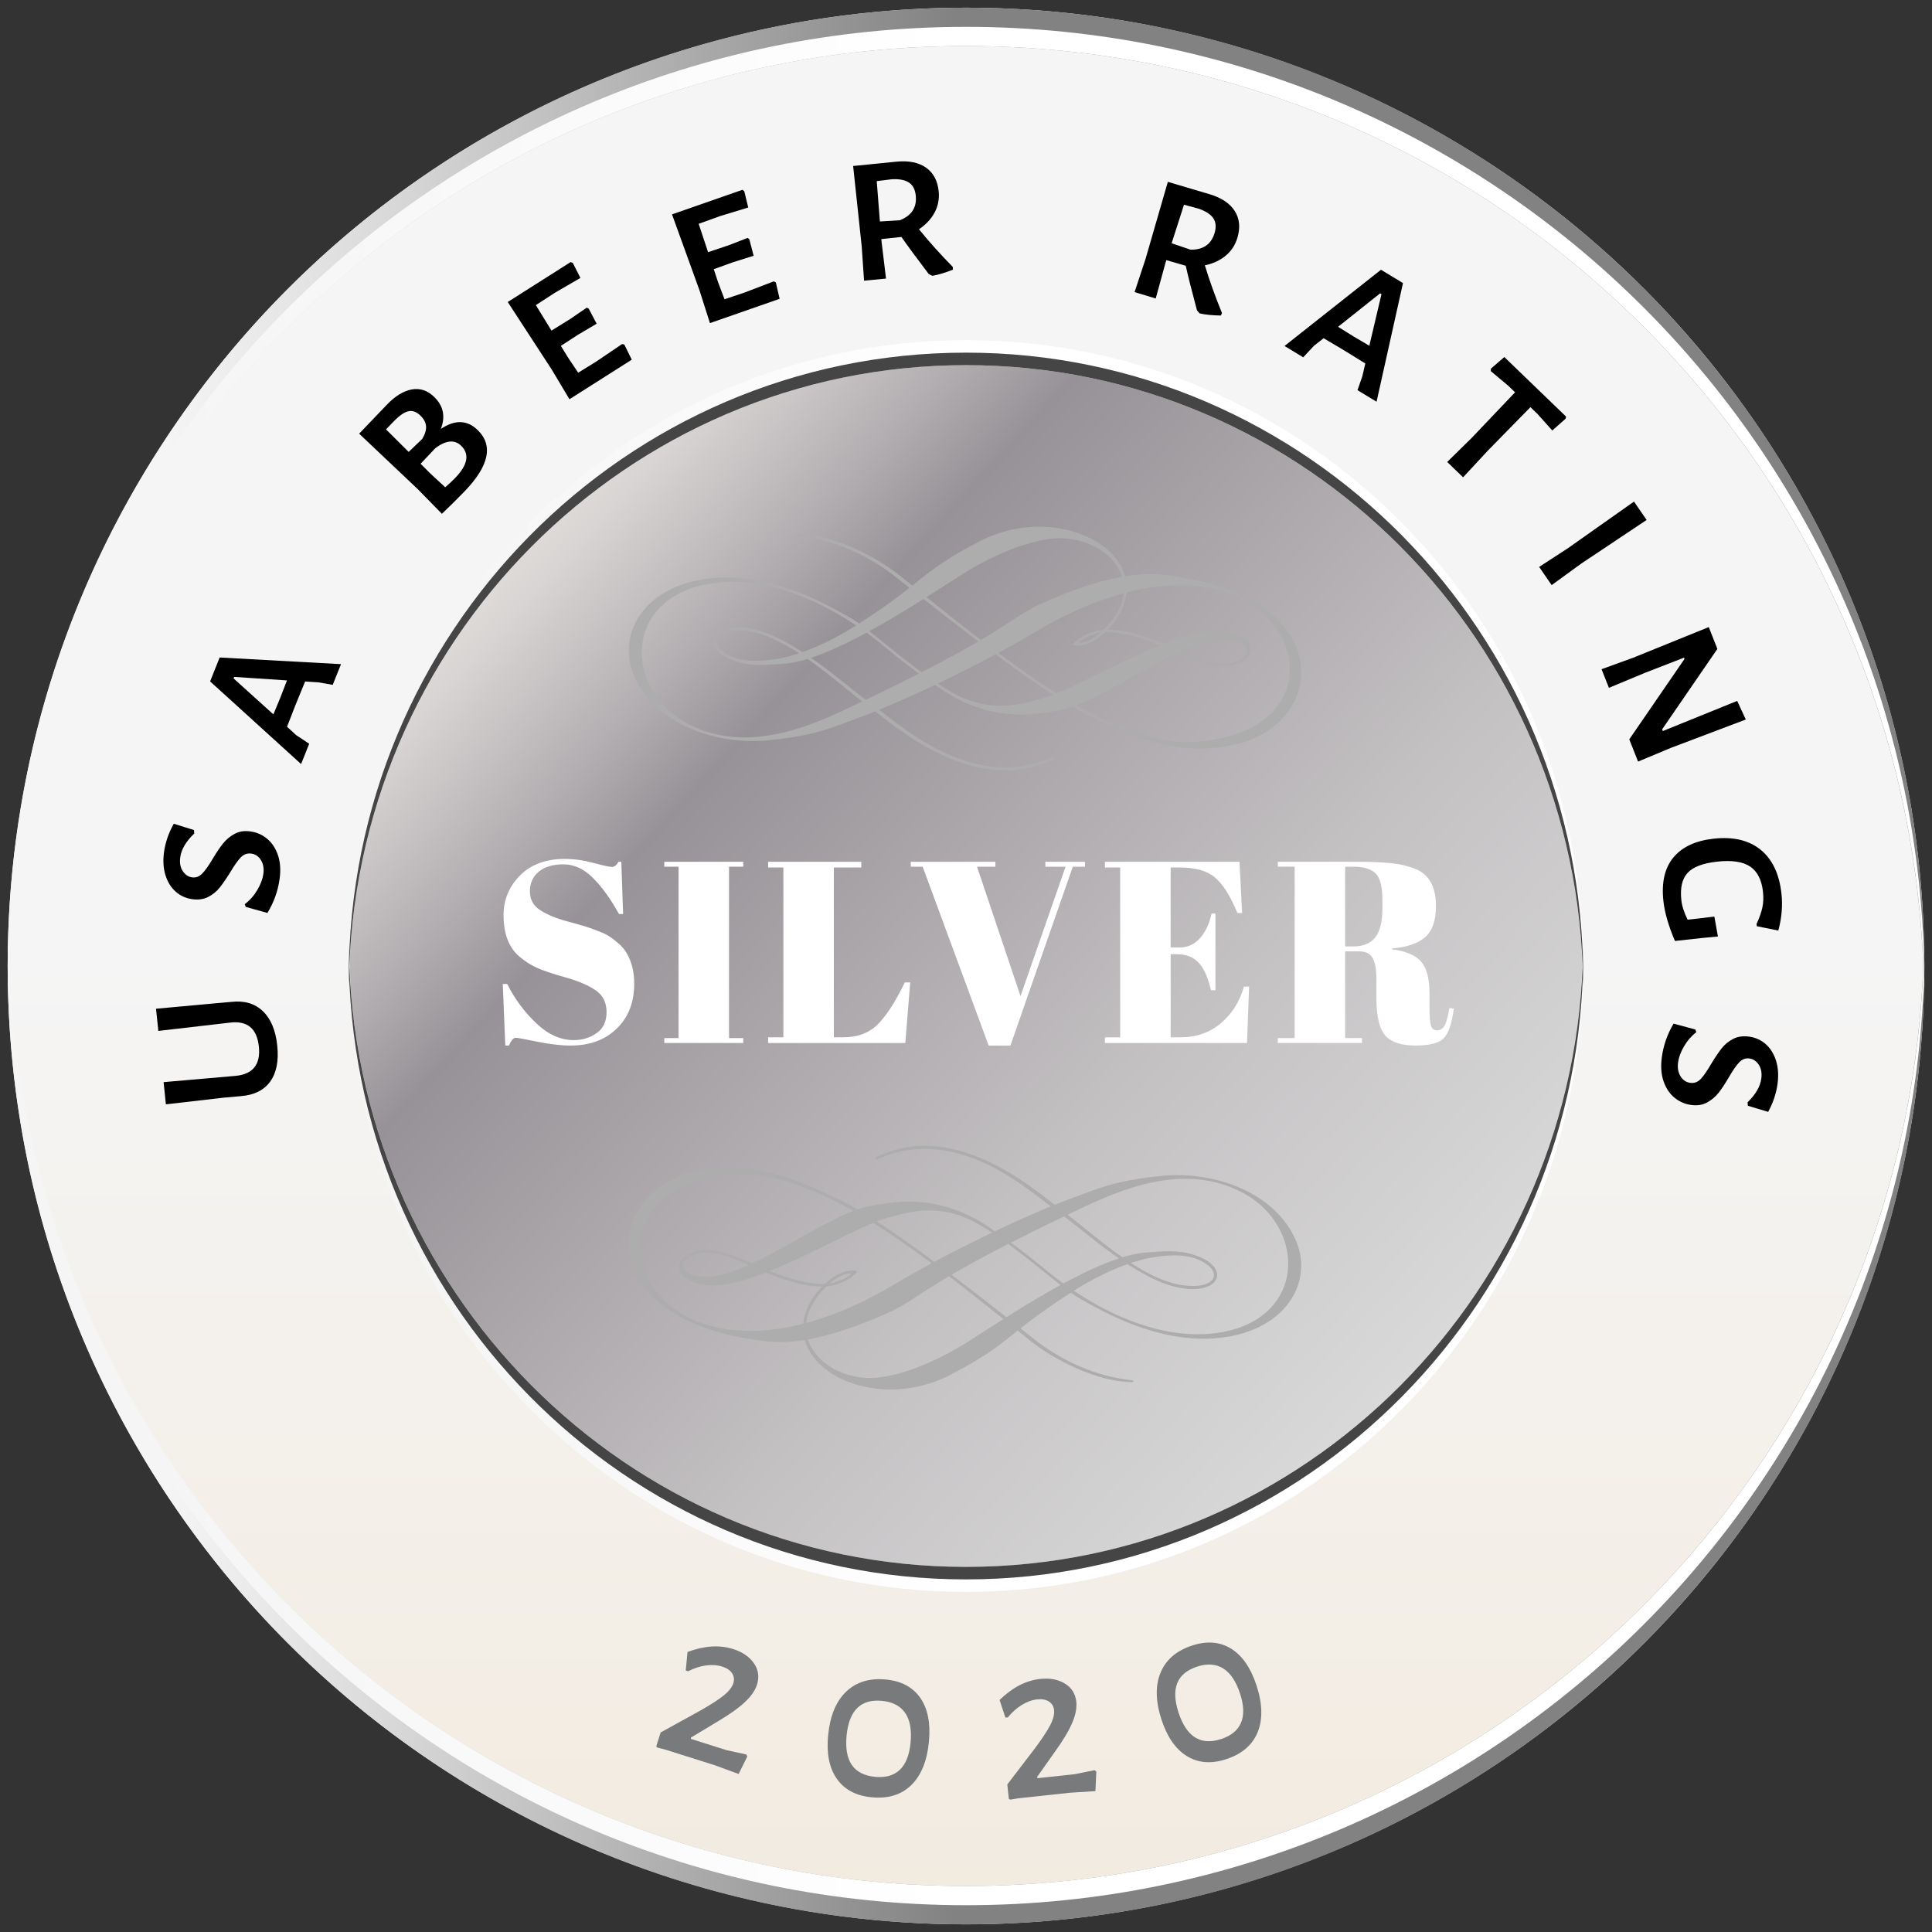
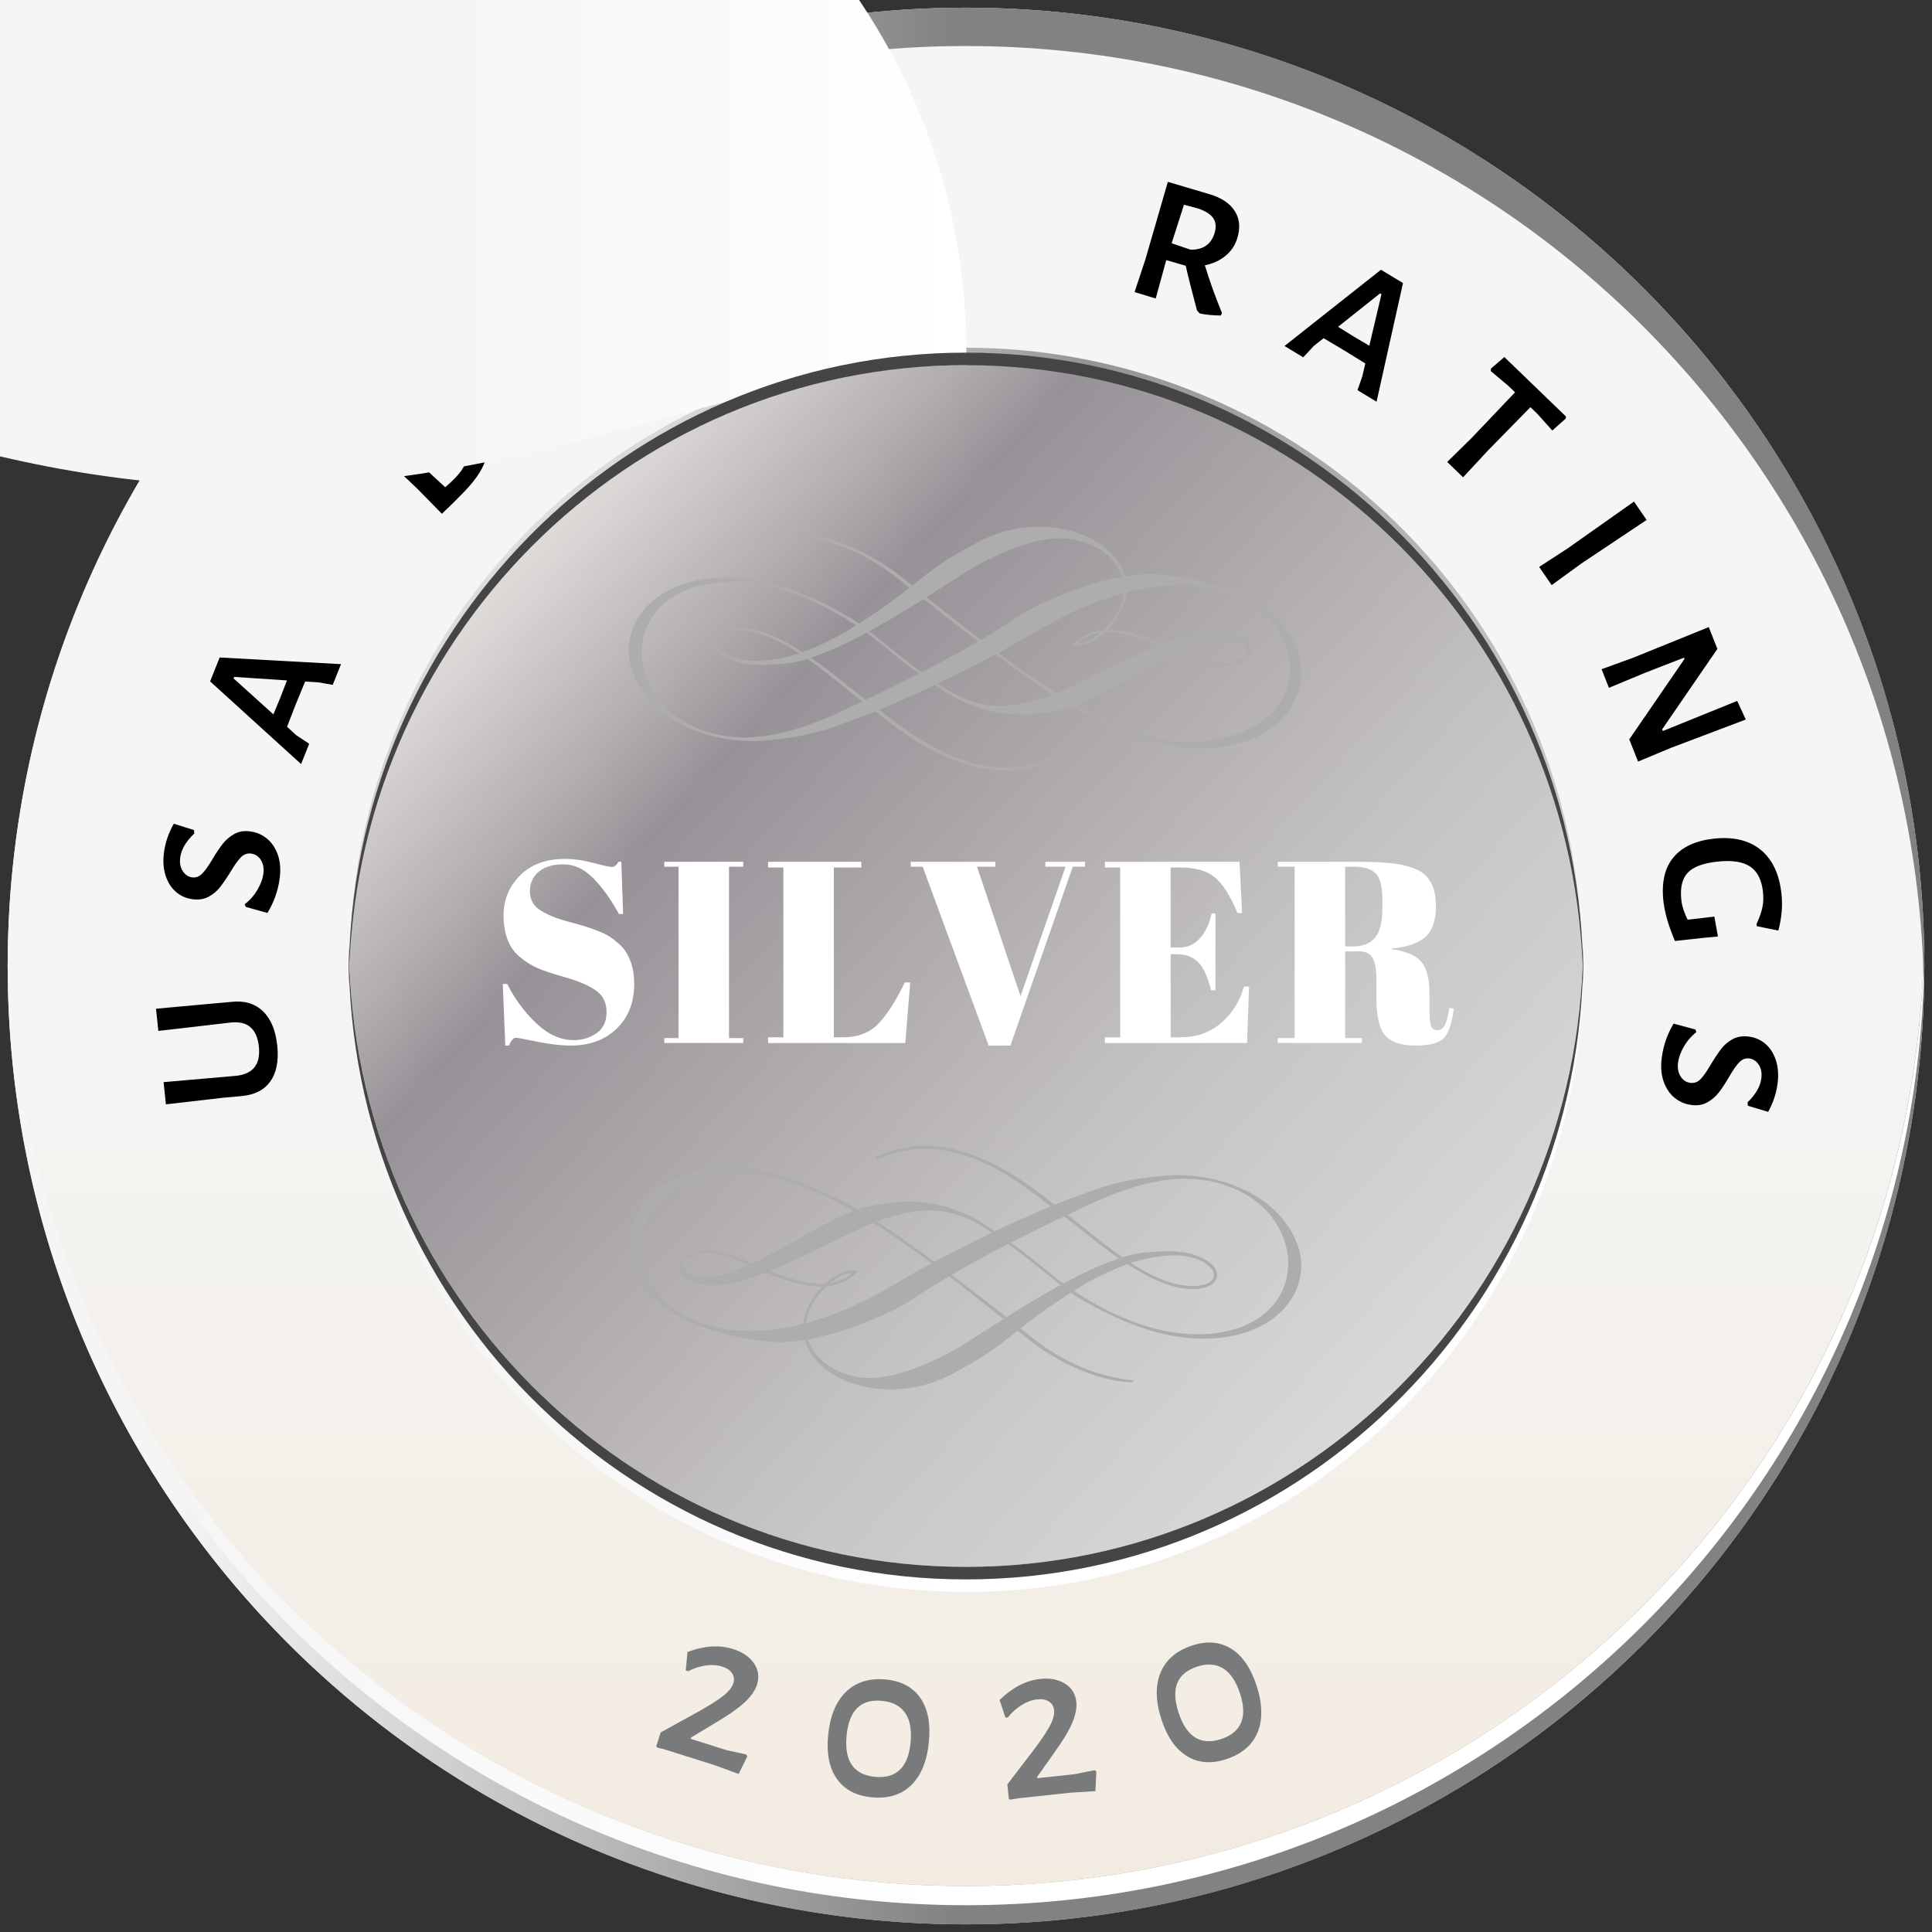
<svg xmlns="http://www.w3.org/2000/svg" version="1.1" id="Capa_1" x="0px" y="0px" viewBox="0 0 111.999 112" style="enable-background:new 0 0 111.999 112;" xml:space="preserve">
  <rect x="0" y="0" width="111.999" height="112" fill="#333333" stroke="none" />
  <style type="text/css">
	.st0{fill:url(#SVGID_1_);}
	.st1{fill:url(#SVGID_2_);}
	.st2{fill:url(#SVGID_3_);}
	.st3{fill:url(#SVGID_4_);}
	.st4{fill:url(#SVGID_5_);}
	.st5{fill:url(#SVGID_6_);}
	.st6{fill:#ADADAD;}
	.st7{fill:#FFFFFF;}
	.st8{fill:url(#SVGID_7_);}
	.st9{fill:#454545;}
	.st10{fill:url(#SVGID_8_);}
	.st11{fill:#787A7B;}
</style>
  <g id="Layer_2">
</g>
  <g id="Layer_1">
    <g>
      <linearGradient id="SVGID_1_" gradientUnits="userSpaceOnUse" x1="56" y1="113.555" x2="56" y2="2.445" gradientTransform="matrix(1 0 0 -1 0 114)">
        <stop offset="0.083" style="stop-color:#F5F5F5" />
        <stop offset="0.494" style="stop-color:#F5F5F5" />
        <stop offset="0.897" style="stop-color:#F3EDE4" />
        <stop offset="1" style="stop-color:#F2EADF" />
      </linearGradient>
      <circle class="st0" cx="56" cy="56" r="55.555" />
      <g>
        <g>
          <linearGradient id="SVGID_2_" gradientUnits="userSpaceOnUse" x1="0.445" y1="30.777" x2="111.555" y2="30.777" gradientTransform="matrix(1 0 0 -1 0 114)">
            <stop offset="0.083" style="stop-color:#F5F5F5" />
            <stop offset="0.19" style="stop-color:#DBDBDB" />
            <stop offset="0.416" style="stop-color:#9A9A9A" />
            <stop offset="0.494" style="stop-color:#828282" />
          </linearGradient>
          <path class="st1" d="M56,109.334c30.31,0,54.933-24.276,55.527-54.444c0.008,0.371,0.028,0.739,0.028,1.112      c0,30.682-24.873,55.555-55.555,55.555c-30.682,0-55.555-24.873-55.555-55.555c0-0.373,0.021-0.74,0.028-1.112      C1.067,85.058,25.691,109.334,56,109.334z" />
          <linearGradient id="SVGID_3_" gradientUnits="userSpaceOnUse" x1="0.445" y1="31.61" x2="111.555" y2="31.61" gradientTransform="matrix(1 0 0 -1 0 114)">
            <stop offset="0.083" style="stop-color:#F5F5F5" />
            <stop offset="0.494" style="stop-color:#FFFFFF" />
          </linearGradient>
          <path class="st2" d="M56,109.334c30.496,0,55.241-24.574,55.541-54.999c0.002,0.186,0.015,0.37,0.015,0.556      c0,30.682-24.873,55.555-55.555,55.555c-30.682,0-55.555-24.873-55.555-55.555c0-0.186,0.012-0.37,0.015-0.556      C0.759,84.76,25.504,109.334,56,109.334z" />
        </g>
        <g>
          <linearGradient id="SVGID_4_" gradientUnits="userSpaceOnUse" x1="0.445" y1="85.221" x2="111.555" y2="85.221" gradientTransform="matrix(1 0 0 -1 0 114)">
            <stop offset="0.083" style="stop-color:#F5F5F5" />
            <stop offset="0.19" style="stop-color:#DBDBDB" />
            <stop offset="0.416" style="stop-color:#9A9A9A" />
            <stop offset="0.494" style="stop-color:#828282" />
          </linearGradient>
          <path class="st3" d="M56,2.668c30.31,0,54.933,24.276,55.527,54.444c0.008-0.371,0.028-0.739,0.028-1.112      c0-30.682-24.873-55.555-55.555-55.555c-30.682,0-55.555,24.873-55.555,55.555c0,0.373,0.021,0.74,0.028,1.112      C1.067,26.945,25.691,2.668,56,2.668z" />
          <linearGradient id="SVGID_5_" gradientUnits="userSpaceOnUse" x1="0.445" y1="84.388" x2="111.555" y2="84.388" gradientTransform="matrix(1 0 0 -1 0 114)">
            <stop offset="0.083" style="stop-color:#F5F5F5" />
            <stop offset="0.494" style="stop-color:#FFFFFF" />
          </linearGradient>
-           <path class="st4" d="M56,2.668c30.496,0,55.241,24.574,55.541,54.999c0.002-0.186,0.015-0.37,0.015-0.556      c0-30.683-24.873-55.555-55.555-55.555c-30.682,0-55.555,24.873-55.555,55.555c0,0.186,0.012,0.37,0.015,0.556      C0.759,27.242,25.504,2.668,56,2.668z" />
        </g>
      </g>
      <g>
        <path d="M13.413,58.08c0.75-0.086,1.357,0.093,1.823,0.536c0.466,0.442,0.744,1.11,0.837,2.003     c0.091,0.884-0.046,1.577-0.409,2.079s-0.926,0.783-1.688,0.844l-1.022,0.092l-3.337,0.385L9.484,62.732     l4.17-0.363c1.008-0.095,1.459-0.659,1.353-1.693c-0.108-1.052-0.666-1.517-1.671-1.395l-4.157,0.482     L9.045,58.477l3.385-0.31L13.413,58.08z" />
        <path d="M10.074,47.753l1.174,0.366l0.012,0.203c-0.477,0.454-0.746,0.909-0.81,1.367     c-0.046,0.325,0.002,0.595,0.143,0.807c0.141,0.213,0.321,0.335,0.541,0.365c0.221,0.031,0.417-0.043,0.59-0.221     c0.173-0.177,0.377-0.465,0.611-0.862c0.223-0.373,0.424-0.67,0.603-0.892c0.18-0.222,0.4-0.403,0.662-0.547     c0.262-0.143,0.569-0.19,0.921-0.14c0.361,0.05,0.683,0.191,0.964,0.424s0.49,0.549,0.627,0.949     c0.138,0.4,0.169,0.864,0.095,1.393c-0.097,0.695-0.332,1.349-0.705,1.96l-1.256-0.351l-0.059-0.156     c0.291-0.22,0.533-0.493,0.727-0.82c0.194-0.327,0.311-0.636,0.352-0.926c0.045-0.317-0.001-0.586-0.136-0.807     s-0.321-0.348-0.56-0.381c-0.237-0.033-0.442,0.041-0.616,0.223c-0.174,0.183-0.378,0.473-0.613,0.87     c-0.22,0.354-0.42,0.645-0.6,0.871c-0.18,0.227-0.402,0.408-0.668,0.546s-0.575,0.182-0.927,0.133     c-0.37-0.052-0.69-0.197-0.962-0.438c-0.272-0.239-0.469-0.559-0.593-0.957     c-0.123-0.399-0.15-0.845-0.082-1.338C9.586,48.834,9.775,48.286,10.074,47.753z" />
        <path d="M19.288,39.701l-0.831-0.145l-0.769-0.049l-0.566,1.381l-0.482,1.242l0.524,0.482l0.76,0.505     l-0.47,1.176l-5.274-4.792l0.554-1.386l7.035,0.386L19.288,39.701z M13.574,39.24l-0.035,0.087l2.31,2.086     l0.403-0.973l0.384-0.995L13.574,39.24z" />
        <path d="M27.686,24.926c0.926,0.895,0.668,2.088-0.771,3.575c-0.439,0.453-0.871,0.882-1.298,1.284l-1.399-1.429     l-3.398-3.215l1.621-1.694c0.482-0.498,0.961-0.788,1.438-0.872c0.476-0.083,0.905,0.06,1.288,0.432     c0.537,0.519,0.666,1.139,0.389,1.859C26.369,24.32,27.08,24.339,27.686,24.926z M23.671,23.842     c-0.237,0.054-0.52,0.25-0.848,0.589l-0.445,0.46l1.313,1.307L24.48,25.441c0.159-0.267,0.232-0.509,0.219-0.725     c-0.013-0.217-0.124-0.427-0.335-0.631C24.14,23.869,23.91,23.788,23.671,23.842z M26.73,25.837     c-0.377-0.364-0.872-0.318-1.487,0.138l-0.861,0.909l0.556,0.557l0.871,0.806     c0.217-0.185,0.408-0.365,0.575-0.537C27.119,26.95,27.234,26.326,26.73,25.837z" />
        <path d="M36.192,19.973l0.432,0.878l-3.612,2.293l-1.026-1.717l-2.552-3.92l3.646-2.314l0.125,0.047l0.442,0.872     l-1.465,0.851L31.063,17.688l0.906,1.477l1.087-0.674l0.958-0.655l0.113,0.054l0.461,0.876l-1.079,0.638     l-0.994,0.646l0.396,0.648l0.608,0.908l1.054-0.652l1.49-1.01L36.192,19.973z" />
        <path d="M44.975,16.369l0.22,0.954l-4.039,1.408l-0.608-1.905l-1.591-4.399l4.077-1.422l0.111,0.074     l0.231,0.95l-1.62,0.494l-1.254,0.451l0.546,1.645l1.212-0.408l1.082-0.42l0.098,0.079l0.249,0.957     l-1.195,0.375l-1.116,0.403l0.238,0.722l0.385,1.022l1.175-0.396l1.681-0.643L44.975,16.369z" />
        <path d="M55.234,15.475l0.002,0.161c-0.447,0.176-0.842,0.294-1.185,0.353l-0.21-0.101     c-0.745-0.982-1.273-1.7-1.584-2.152l-1.166,0.125l0.018,0.185l0.254,2.104l-1.273,0.121l-0.137-1.995     l-0.496-4.652l2.519-0.253c0.717-0.068,1.288,0.05,1.714,0.352c0.426,0.304,0.668,0.765,0.728,1.384     c0.041,0.434-0.039,0.838-0.239,1.214c-0.201,0.376-0.503,0.699-0.905,0.97     C53.859,14.013,54.512,14.741,55.234,15.475z M52.166,12.768c0.679-0.27,0.987-0.74,0.923-1.413     c-0.034-0.362-0.166-0.62-0.395-0.771c-0.229-0.152-0.56-0.217-0.996-0.193l-0.873,0.109l0.183,2.339     L52.166,12.768z" />
        <path d="M70.837,18.142l-0.06,0.149c-0.48-0.006-0.891-0.047-1.23-0.121l-0.156-0.173     c-0.318-1.19-0.536-2.055-0.652-2.591l-1.127-0.326l-0.054,0.179l-0.56,2.044l-1.226-0.369L66.4,15.036     l1.3-4.494l2.428,0.719c0.69,0.208,1.174,0.533,1.453,0.975c0.28,0.441,0.33,0.96,0.15,1.556     c-0.126,0.417-0.352,0.761-0.681,1.033s-0.73,0.458-1.204,0.556C70.116,16.268,70.446,17.189,70.837,18.142z      M69.019,14.475c0.731,0.008,1.193-0.312,1.389-0.959c0.105-0.349,0.081-0.637-0.073-0.864     s-0.438-0.412-0.849-0.555l-0.85-0.229l-0.716,2.233L69.019,14.475z" />
        <path d="M78.694,22.618l0.279-0.797l0.175-0.751l-1.27-0.784l-1.147-0.679l-0.561,0.439l-0.622,0.667l-1.083-0.656     l5.591-4.42l1.276,0.773l-1.532,6.878L78.694,22.618z M80.084,17.056l-0.08-0.049l-2.436,1.938l0.894,0.557     l0.918,0.541L80.084,17.056z" />
        <path d="M89.988,24.957l-0.865-0.965l-0.403-0.389l-2.462,2.513l-1.442,1.553l-0.921-0.889l1.427-1.401     l2.507-2.637l-0.394-0.379l-1.014-0.85l0.007-0.141l0.779-0.674l3.577,3.451l-0.025,0.123L89.988,24.957z" />
        <path d="M89.951,33.919l-0.726-1.054l1.676-1.09l3.822-2.698l0.733,1.065l-3.791,2.53L89.951,33.919z" />
        <path d="M94.96,44.149l-0.51-1.289l3.202-4.661l-0.029-0.074l-2.261,0.879l-2.092,0.87l-0.427-1.079     l1.842-0.67l4.373-1.772l0.499,1.265l-3.201,4.661l0.039,0.1l4.311-1.747l0.498,1.079l-4.362,1.652     L94.96,44.149z" />
        <path d="M103.091,53.945l-1.248-0.252l-0.015-0.132c0.167-0.358,0.279-0.677,0.338-0.956s0.07-0.582,0.035-0.908     c-0.076-0.69-0.323-1.176-0.743-1.461c-0.421-0.284-1.059-0.38-1.915-0.286     c-0.831,0.091-1.403,0.31-1.718,0.657c-0.315,0.348-0.435,0.874-0.356,1.581     c0.036,0.336,0.158,0.711,0.364,1.127l0.557-0.061l0.992-0.122l0.207,1.157l-0.876,0.083l-1.616,0.177     c-0.372-0.871-0.596-1.643-0.669-2.313c-0.118-1.077,0.075-1.921,0.581-2.53     c0.505-0.609,1.283-0.972,2.334-1.087c1.14-0.125,2.048,0.091,2.726,0.646s1.079,1.403,1.203,2.543     C103.348,52.496,103.288,53.209,103.091,53.945z" />
        <path d="M102.501,64.455l-1.178-0.353l-0.014-0.203c0.471-0.459,0.736-0.918,0.795-1.376     c0.042-0.326-0.009-0.595-0.151-0.806c-0.144-0.211-0.325-0.33-0.545-0.358     c-0.221-0.028-0.416,0.047-0.587,0.227s-0.372,0.47-0.603,0.87c-0.219,0.375-0.416,0.674-0.593,0.897     s-0.395,0.408-0.655,0.554c-0.261,0.145-0.567,0.196-0.92,0.15c-0.361-0.046-0.684-0.185-0.968-0.413     c-0.284-0.23-0.497-0.544-0.638-0.942c-0.142-0.399-0.179-0.862-0.11-1.392     c0.09-0.696,0.317-1.352,0.684-1.968l1.26,0.337l0.06,0.155c-0.288,0.223-0.527,0.499-0.718,0.828     s-0.304,0.64-0.342,0.931c-0.041,0.317,0.008,0.585,0.145,0.805c0.137,0.219,0.325,0.344,0.562,0.375     c0.238,0.03,0.443-0.047,0.614-0.231c0.172-0.184,0.373-0.476,0.604-0.876c0.216-0.357,0.413-0.65,0.59-0.878     c0.178-0.229,0.398-0.413,0.662-0.554c0.265-0.141,0.573-0.188,0.926-0.143     c0.37,0.048,0.692,0.19,0.967,0.427c0.273,0.236,0.475,0.554,0.603,0.951     c0.128,0.397,0.16,0.842,0.097,1.336C102.977,63.369,102.794,63.918,102.501,64.455z" />
      </g>
      <linearGradient id="SVGID_6_" gradientUnits="userSpaceOnUse" x1="-6950.845" y1="-322.775" x2="-6948.011" y2="-320.173" gradientTransform="matrix(18.974 0 0 18.974 131913.297 6154.446)">
        <stop offset="0" style="stop-color:#EDEBE9" />
        <stop offset="0" style="stop-color:#E7E3E0" />
        <stop offset="0.064" style="stop-color:#D8D4D3" />
        <stop offset="0.187" style="stop-color:#B2ADB0" />
        <stop offset="0.264" style="stop-color:#979297" />
        <stop offset="0.678" style="stop-color:#C4C1C3" />
        <stop offset="1" style="stop-color:#D9D9D9" />
        <stop offset="1" style="stop-color:#B1B1B1" />
      </linearGradient>
      <circle class="st5" cx="56" cy="55.87" r="35.711" />
      <g>
        <g>
          <path class="st6" d="M62.149,74.888c1.635-1.051,3.374-1.78,4.619-1.988c0.991-0.166,2.097-0.242,2.989,0.261      c1.095,0.618,0.743,1.585-1.143,1.353c-2.491-0.307-5.424-3.156-6.984-4.293      c-1.382-1.007-6.117-5.428-10.809-3.159c-0.096,0.054-0.082,0.195,0.072,0.127      c4.734-2.101,8.948,2.027,10.568,3.16c1.354,0.947,4.42,3.862,6.974,4.315      c2.418,0.429,2.982-1.33,0.579-1.98c-0.359-0.097-0.713-0.13-1.092-0.145      c-0.467-0.018-0.9,0.039-1.358,0.06c-2.793,0.126-7.689,3.424-10.481,5.2      c-1.663,1.058-3.806,1.968-5.34,2.073c-2.782,0.19-5.337-2.268-3.257-4.837      c0.935-1.155,1.803-1.272,1.844-1.195c0.025,0.046-0.327,0.268-0.523,0.342      c-0.437,0.166-0.637,0.231-0.887,0.247c-1.029,0.065-2.485-0.371-3.88-0.992      c-1.333-0.594-2.65-1.152-3.523-0.944c-1.817,0.434-1.396,1.903,0.662,2.014      c2.856,0.154,8.414-3.526,10.477-3.965c1.988-0.598,3.577-0.543,5.453,0.655      c2.556,1.633,4.277,3.399,5.52,4.097c1.293,0.726,4.389,2.537,7.772,2.289      c4.099-0.3,5.747-3.228,4.746-5.617c-1.199-2.861-4.768-4.084-7.747-3.803      c-2.876,0.272-3.844,0.79-5.229,1.285c-2.452,0.877-7.131,3.099-10.237,4.957      c-13.882,8.307-19.453-4.725-10.469-6.183c0.979-0.159,2.892-0.661,7.156,1.515      c3.715,1.897,8.757,6.113,11.124,8.001c1.233,0.984,3.743,2.378,5.902,2.383      c0.079,0,0.069-0.095,0.004-0.102c-2.132-0.219-4.137-1.133-5.799-2.461      c-3.635-2.906-8.593-6.755-11.09-7.962c-2.585-1.249-5.445-2.515-8.823-1.579      c-5.056,1.401-5.49,8.671,4.56,9.748c1.99,0.213,4.429-0.522,6.95-1.645      c2.076-0.925,2-1.736,11.494-6.2c2.748-1.292,5.948-2.35,8.951-0.852c3.969,1.98,3.908,7.634-1.57,8.232      c-3.014,0.329-5.916-1.096-7.669-2.209c-2.066-1.312-2.197-1.816-5.3-3.934      c-3.067-2.093-5.758-1.432-6.82-1.263c-2.515,0.4-6.856,4.024-9.517,4.134      c-1.471,0.061-1.939-0.884-0.752-1.312c1.006-0.362,2.176,0.205,3.573,0.819      c1.934,0.851,3.104,1.074,3.96,1.045c1.096-0.037,1.909-0.792,1.883-0.858c-0.054-0.139-0.576-0.048-0.861,0.045      c-0.707,0.231-1.441,1.114-1.527,1.229c-2.803,3.732,2.955,7.238,7.852,4.679      C58.551,77.899,58.318,77.35,62.149,74.888z" />
        </g>
      </g>
      <g>
        <g>
          <path class="st6" d="M49.73,36.196c-1.635,1.051-3.374,1.78-4.619,1.988c-0.991,0.166-2.097,0.242-2.989-0.261      c-1.095-0.618-0.743-1.585,1.143-1.353c2.491,0.307,5.424,3.156,6.984,4.293      c1.382,1.007,6.117,5.428,10.809,3.159c0.096-0.054,0.082-0.195-0.072-0.127      c-4.734,2.101-8.948-2.027-10.568-3.16c-1.354-0.947-4.42-3.862-6.974-4.315      c-2.418-0.429-2.982,1.33-0.579,1.98c0.359,0.097,0.713,0.13,1.092,0.145      c0.467,0.018,0.9-0.039,1.358-0.06c2.793-0.126,7.689-3.424,10.481-5.2      c1.663-1.058,3.806-1.968,5.34-2.073c2.782-0.19,5.337,2.268,3.257,4.837c-0.935,1.155-1.803,1.272-1.844,1.194      c-0.025-0.046,0.327-0.268,0.523-0.342c0.437-0.166,0.637-0.231,0.887-0.247      c1.029-0.065,2.485,0.371,3.88,0.992c1.333,0.594,2.65,1.152,3.523,0.944c1.817-0.434,1.396-1.903-0.662-2.014      c-2.856-0.154-8.414,3.526-10.477,3.965c-1.988,0.598-3.577,0.543-5.453-0.655      c-2.556-1.633-4.277-3.399-5.52-4.097c-1.293-0.726-4.389-2.537-7.772-2.289      c-4.099,0.3-5.747,3.228-4.746,5.617c1.199,2.861,4.768,4.084,7.747,3.803      c2.876-0.272,3.844-0.79,5.229-1.285c2.452-0.877,7.131-3.099,10.237-4.957      c13.882-8.307,19.453,4.725,10.469,6.183c-0.979,0.159-2.892,0.661-7.156-1.515      c-3.715-1.897-8.757-6.113-11.124-8.001c-1.233-0.984-3.743-2.378-5.902-2.383      c-0.079-0-0.069,0.095-0.004,0.102c2.132,0.219,4.137,1.133,5.799,2.461      c3.635,2.906,8.593,6.755,11.09,7.962c2.585,1.249,5.445,2.515,8.823,1.579      c5.056-1.401,5.49-8.671-4.56-9.748c-1.99-0.213-4.429,0.522-6.95,1.645      c-2.076,0.925-2,1.736-11.494,6.2c-2.748,1.292-5.948,2.35-8.951,0.852      c-3.969-1.98-3.908-7.634,1.57-8.232c3.014-0.329,5.916,1.096,7.669,2.209      c2.066,1.312,2.197,1.816,5.3,3.934c3.067,2.093,5.758,1.432,6.82,1.263      c2.515-0.4,6.856-4.024,9.517-4.134c1.471-0.061,1.939,0.884,0.752,1.312      c-1.006,0.362-2.176-0.205-3.573-0.819c-1.934-0.851-3.104-1.074-3.96-1.045      c-1.096,0.037-1.909,0.792-1.883,0.858c0.054,0.139,0.576,0.048,0.861-0.045      c0.707-0.231,1.441-1.114,1.527-1.229c2.803-3.732-2.955-7.238-7.852-4.679      C53.329,33.184,53.562,33.733,49.73,36.196z" />
        </g>
      </g>
      <g>
        <path class="st7" d="M33.257,60.297c0.501,0,0.943-0.135,1.328-0.405c0.386-0.271,0.578-0.678,0.578-1.223     c0-0.546-0.208-0.963-0.623-1.254c-0.415-0.29-1.005-0.542-1.77-0.758c-0.766-0.215-1.32-0.402-1.666-0.562     c-0.345-0.16-0.673-0.37-0.982-0.63c-0.621-0.52-0.931-1.326-0.931-2.416c0-0.891,0.317-1.656,0.953-2.297     c0.635-0.64,1.503-0.96,2.603-0.96c0.53,0,1.083,0.077,1.658,0.232s0.933,0.232,1.073,0.232     c0.14,0,0.265-0.1,0.375-0.3h0.165l0.104,3.031h-0.239c-0.48-0.87-0.983-1.568-1.509-2.094     c-0.525-0.524-1.096-0.787-1.711-0.787s-1.093,0.143-1.433,0.428c-0.341,0.285-0.511,0.665-0.511,1.14     c0,0.476,0.203,0.841,0.608,1.096c0.405,0.256,0.902,0.463,1.493,0.623c0.59,0.16,0.978,0.271,1.163,0.33     c0.185,0.06,0.415,0.143,0.69,0.248c0.274,0.104,0.5,0.215,0.675,0.33s0.36,0.26,0.556,0.435     c0.194,0.176,0.348,0.368,0.457,0.578c0.271,0.48,0.405,1.051,0.405,1.711c0,1.08-0.337,1.948-1.013,2.603     s-1.563,0.983-2.664,0.983c-0.57,0-1.223-0.075-1.958-0.226s-1.144-0.225-1.224-0.225     c-0.14,0-0.274,0.149-0.404,0.45h-0.211L29.146,57.04h0.255c0.44,0.871,1.003,1.631,1.688,2.281     C31.774,59.972,32.498,60.297,33.257,60.297z" />
        <path class="st7" d="M38.51,49.958h4.577v0.285h-0.825v9.935h0.825v0.285h-4.577v-0.285h0.825v-9.935h-0.825     V49.958z" />
        <path class="st7" d="M44.528,49.958h5.402v0.33h-1.591v9.845h0.54c0.851,0,1.528-0.26,2.033-0.78     c0.506-0.52,1.019-1.32,1.539-2.401h0.315l-0.285,3.512h-7.953v-0.33h0.885v-9.845h-0.885V49.958z" />
        <path class="st7" d="M59.16,57.747l2.611-7.504h-1.171v-0.285h2.296v0.285h-0.705l-3.616,10.37H57.314     l-3.827-10.37h-0.69v-0.285h4.907v0.285h-1.065L59.16,57.747z" />
        <path class="st7" d="M64.052,49.958h7.804l0.149,2.972h-0.27c-0.421-1.011-0.86-1.704-1.321-2.079     c-0.46-0.375-1.135-0.562-2.025-0.562h-0.525v4.637h0.51c0.471,0,0.865-0.177,1.185-0.532     s0.546-0.833,0.676-1.434h0.226v4.442h-0.256c-0.18-0.75-0.423-1.285-0.728-1.605     c-0.306-0.32-0.723-0.48-1.253-0.48h-0.36v4.817h0.57c0.92,0,1.703-0.275,2.349-0.825     c0.645-0.551,1.088-1.256,1.328-2.116h0.3l-0.12,3.272h-8.238v-0.33h0.885v-9.845h-0.885L64.052,49.958     L64.052,49.958z" />
        <path class="st7" d="M78.773,55.15h-0.795v5.027h0.976v0.285h-4.877v-0.285h0.975v-9.935h-0.975v-0.285h4.531     c1.301,0,2.224,0.067,2.769,0.202c0.545,0.136,0.928,0.298,1.147,0.488c0.48,0.39,0.721,1.011,0.721,1.86     c0,0.851-0.21,1.459-0.631,1.823c-0.42,0.366-1.06,0.583-1.921,0.653v0.045c0.81,0.11,1.376,0.351,1.696,0.721     s0.48,0.99,0.48,1.86v0.796c0,0.52,0.027,0.87,0.082,1.05c0.055,0.181,0.173,0.271,0.352,0.271     c0.181,0,0.323-0.083,0.428-0.248c0.105-0.165,0.203-0.512,0.293-1.043l0.255,0.03     c-0.11,0.851-0.303,1.421-0.577,1.711c-0.275,0.29-0.823,0.435-1.644,0.435s-1.403-0.192-1.748-0.578     c-0.346-0.385-0.519-1.107-0.519-2.169V56.771c0-0.56-0.072-0.971-0.217-1.23     C79.431,55.28,79.164,55.15,78.773,55.15z M77.978,50.243v4.622h0.48c0.57,0,0.992-0.175,1.268-0.525     c0.275-0.35,0.413-0.92,0.413-1.711v-0.435c0-0.791-0.133-1.313-0.398-1.568     c-0.266-0.255-0.689-0.383-1.269-0.383H77.978z" />
      </g>
      <g>
        <g>
          <linearGradient id="SVGID_7_" gradientUnits="userSpaceOnUse" x1="20.218" y1="40.221" x2="91.781" y2="40.221" gradientTransform="matrix(1 0 0 -1 0 114)">
            <stop offset="0.083" style="stop-color:#F5F5F5" />
            <stop offset="0.494" style="stop-color:#FFFFFF" />
          </linearGradient>
          <path class="st8" d="M56,90.833c19.522,0,35.381-15.855,35.763-35.558c0.005,0.242,0.018,0.483,0.018,0.726      c0,20.039-16.02,36.283-35.782,36.283c-19.761,0-35.782-16.244-35.782-36.283c0-0.243,0.013-0.483,0.018-0.726      C20.619,74.978,36.479,90.833,56,90.833z" />
          <path class="st9" d="M56,90.833c19.641,0,35.579-16.049,35.772-35.92c0.001,0.121,0.009,0.241,0.009,0.363      c0,20.039-16.02,36.283-35.782,36.283c-19.761,0-35.782-16.244-35.782-36.283c0-0.121,0.008-0.242,0.009-0.363      C20.421,74.783,36.359,90.833,56,90.833z" />
        </g>
        <g>
          <linearGradient id="SVGID_8_" gradientUnits="userSpaceOnUse" x1="20.218" y1="75.778" x2="91.781" y2="75.778" gradientTransform="matrix(1 0 0 -1 0 114)">
            <stop offset="0.083" style="stop-color:#F5F5F5" />
            <stop offset="0.494" style="stop-color:#FFFFFF" />
          </linearGradient>
-           <path class="st10" d="M56,21.169c19.522,0,35.381,15.855,35.763,35.558c0.005-0.242,0.018-0.482,0.018-0.726      c0-20.039-16.02-36.283-35.782-36.283c-19.761,0-35.782,16.244-35.782,36.283c0,0.243,0.013,0.483,0.018,0.726      C20.619,37.024,36.479,21.169,56,21.169z" />
+           <path class="st10" d="M56,21.169c0.005-0.242,0.018-0.482,0.018-0.726      c0-20.039-16.02-36.283-35.782-36.283c-19.761,0-35.782,16.244-35.782,36.283c0,0.243,0.013,0.483,0.018,0.726      C20.619,37.024,36.479,21.169,56,21.169z" />
          <path class="st9" d="M56,21.169c19.641,0,35.579,16.049,35.772,35.92c0.001-0.121,0.009-0.241,0.009-0.363      c0-20.039-16.02-36.283-35.782-36.283c-19.761,0-35.782,16.244-35.782,36.283c0,0.121,0.008,0.241,0.009,0.363      C20.421,37.219,36.359,21.169,56,21.169z" />
        </g>
      </g>
      <g>
        <g>
          <path class="st11" d="M43.703,96.417c0.263,0.377,0.323,0.79,0.182,1.239c-0.107,0.339-0.343,0.679-0.707,1.02      c-0.364,0.341-0.895,0.718-1.595,1.131l-1.536,0.926l0.005,0.071l2.071,0.655l1.138,0.248l0.06,0.116      l-0.502,1.016l-1.378-0.506l-2.872-0.907l-0.478-0.123l-0.047-0.071l0.253-0.801l2.319-1.279      c0.59-0.335,1.035-0.623,1.335-0.863c0.3-0.241,0.487-0.48,0.562-0.717c0.065-0.204,0.04-0.394-0.072-0.568      c-0.112-0.176-0.304-0.306-0.575-0.392c-0.288-0.091-0.606-0.112-0.951-0.064      c-0.347,0.05-0.686,0.161-1.022,0.335l-0.14-0.045l0.102-1.072c0.972-0.363,1.853-0.42,2.64-0.171      C43.038,95.766,43.441,96.041,43.703,96.417z" />
          <path class="st11" d="M53.353,98.433c0.435,0.627,0.6,1.476,0.495,2.546c-0.108,1.114-0.451,1.951-1.028,2.511      s-1.343,0.793-2.298,0.699c-0.902-0.088-1.572-0.445-2.011-1.073c-0.44-0.627-0.606-1.467-0.504-2.519      c0.109-1.123,0.457-1.966,1.043-2.529s1.357-0.798,2.312-0.705C52.255,97.449,52.919,97.807,53.353,98.433z       M49.078,100.607c-0.144,1.477,0.402,2.275,1.641,2.397c0.61,0.06,1.09-0.074,1.438-0.402      c0.349-0.327,0.558-0.85,0.628-1.565c0.073-0.752-0.031-1.331-0.312-1.737      c-0.281-0.407-0.728-0.641-1.338-0.7C49.906,98.478,49.219,99.148,49.078,100.607z" />
          <path class="st11" d="M61.73,97.596c0.393,0.239,0.613,0.593,0.664,1.06c0.038,0.353-0.041,0.76-0.237,1.219      s-0.531,1.019-1.005,1.677l-1.035,1.466l0.034,0.064l2.159-0.233l1.142-0.231l0.102,0.083l-0.052,1.132      l-1.465,0.091l-2.994,0.323l-0.487,0.079l-0.072-0.046l-0.09-0.834l1.609-2.104      c0.405-0.544,0.697-0.986,0.875-1.327c0.178-0.342,0.253-0.636,0.227-0.883      c-0.022-0.212-0.121-0.376-0.294-0.491c-0.174-0.115-0.401-0.157-0.685-0.127      c-0.3,0.032-0.599,0.141-0.896,0.324c-0.297,0.185-0.565,0.423-0.801,0.717l-0.145,0.016l-0.338-1.022      c0.743-0.724,1.526-1.13,2.348-1.219C60.859,97.267,61.337,97.356,61.73,97.596z" />
          <path class="st11" d="M71.363,95.571c0.65,0.4,1.142,1.111,1.477,2.133c0.348,1.063,0.37,1.968,0.067,2.712      c-0.304,0.744-0.911,1.266-1.823,1.565c-0.861,0.282-1.619,0.224-2.272-0.175      c-0.654-0.398-1.145-1.1-1.475-2.104c-0.351-1.072-0.371-1.984-0.06-2.735      c0.31-0.752,0.922-1.276,1.834-1.575C69.962,95.111,70.713,95.172,71.363,95.571z M68.321,99.28      c0.462,1.411,1.283,1.922,2.466,1.535c0.583-0.19,0.968-0.506,1.155-0.946      c0.189-0.44,0.17-1.002-0.054-1.685c-0.234-0.718-0.562-1.206-0.984-1.466      c-0.421-0.26-0.924-0.294-1.506-0.103C68.224,96.999,67.865,97.888,68.321,99.28z" />
        </g>
      </g>
    </g>
  </g>
</svg>